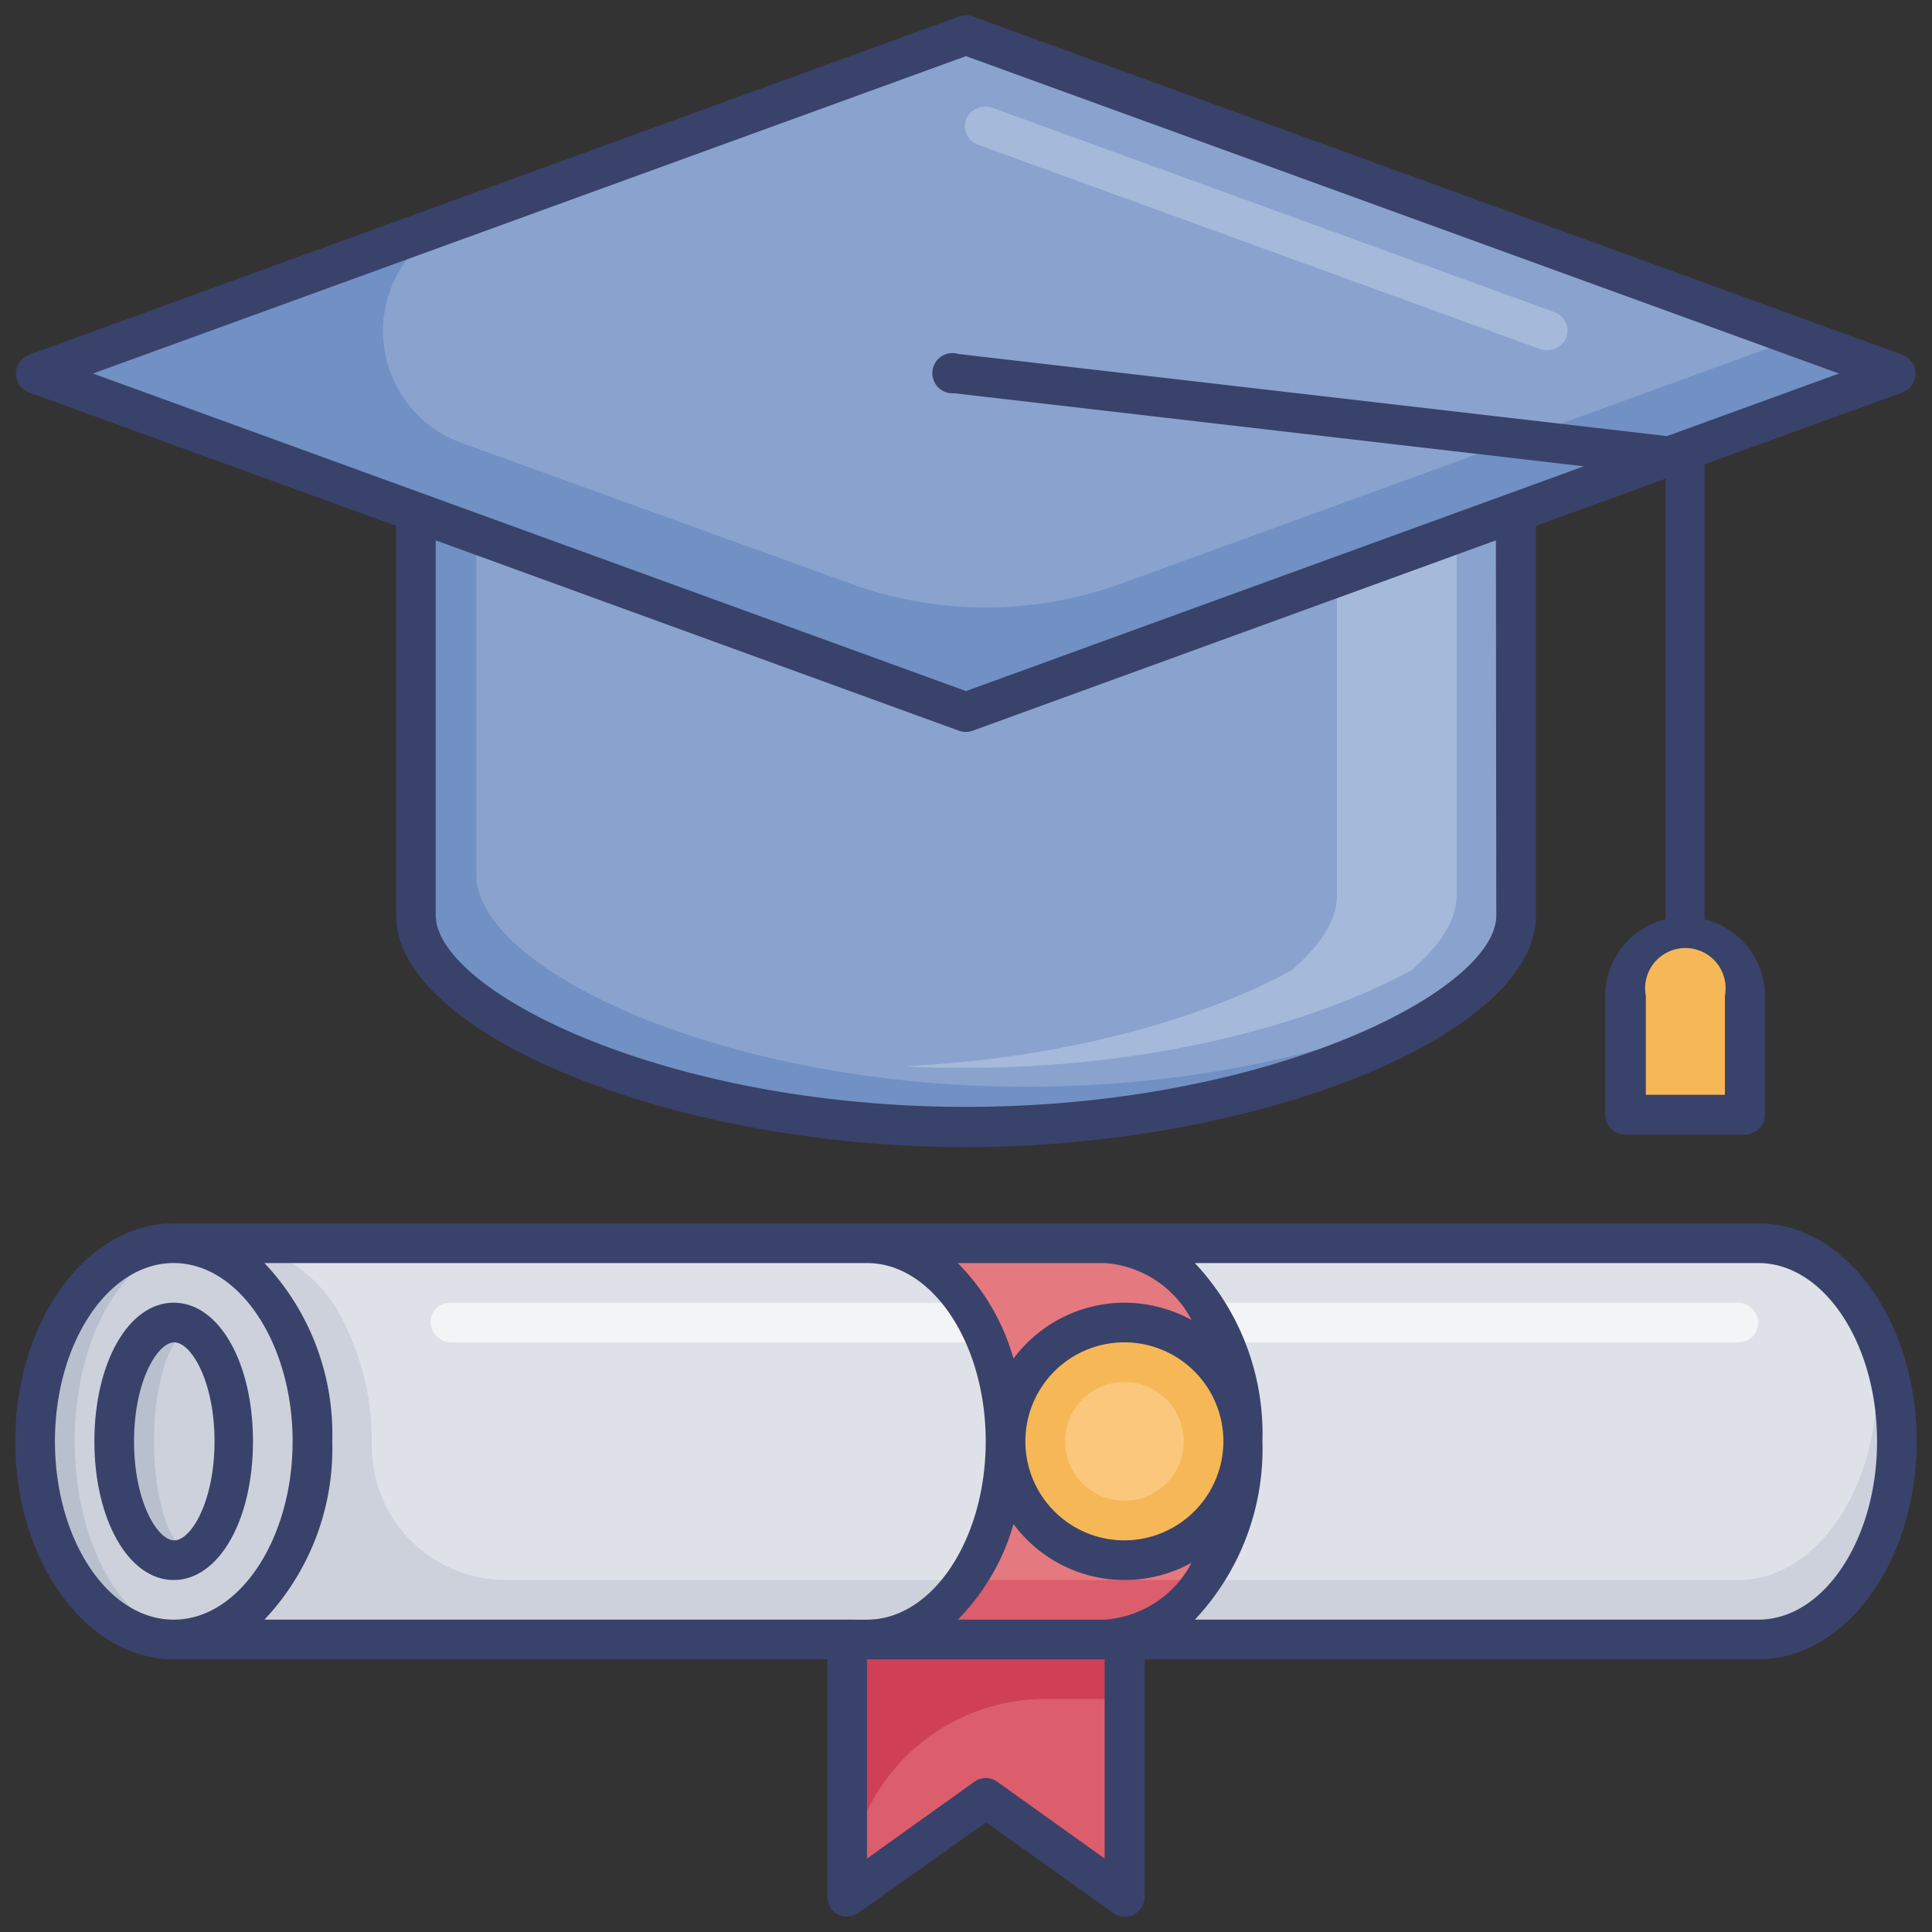
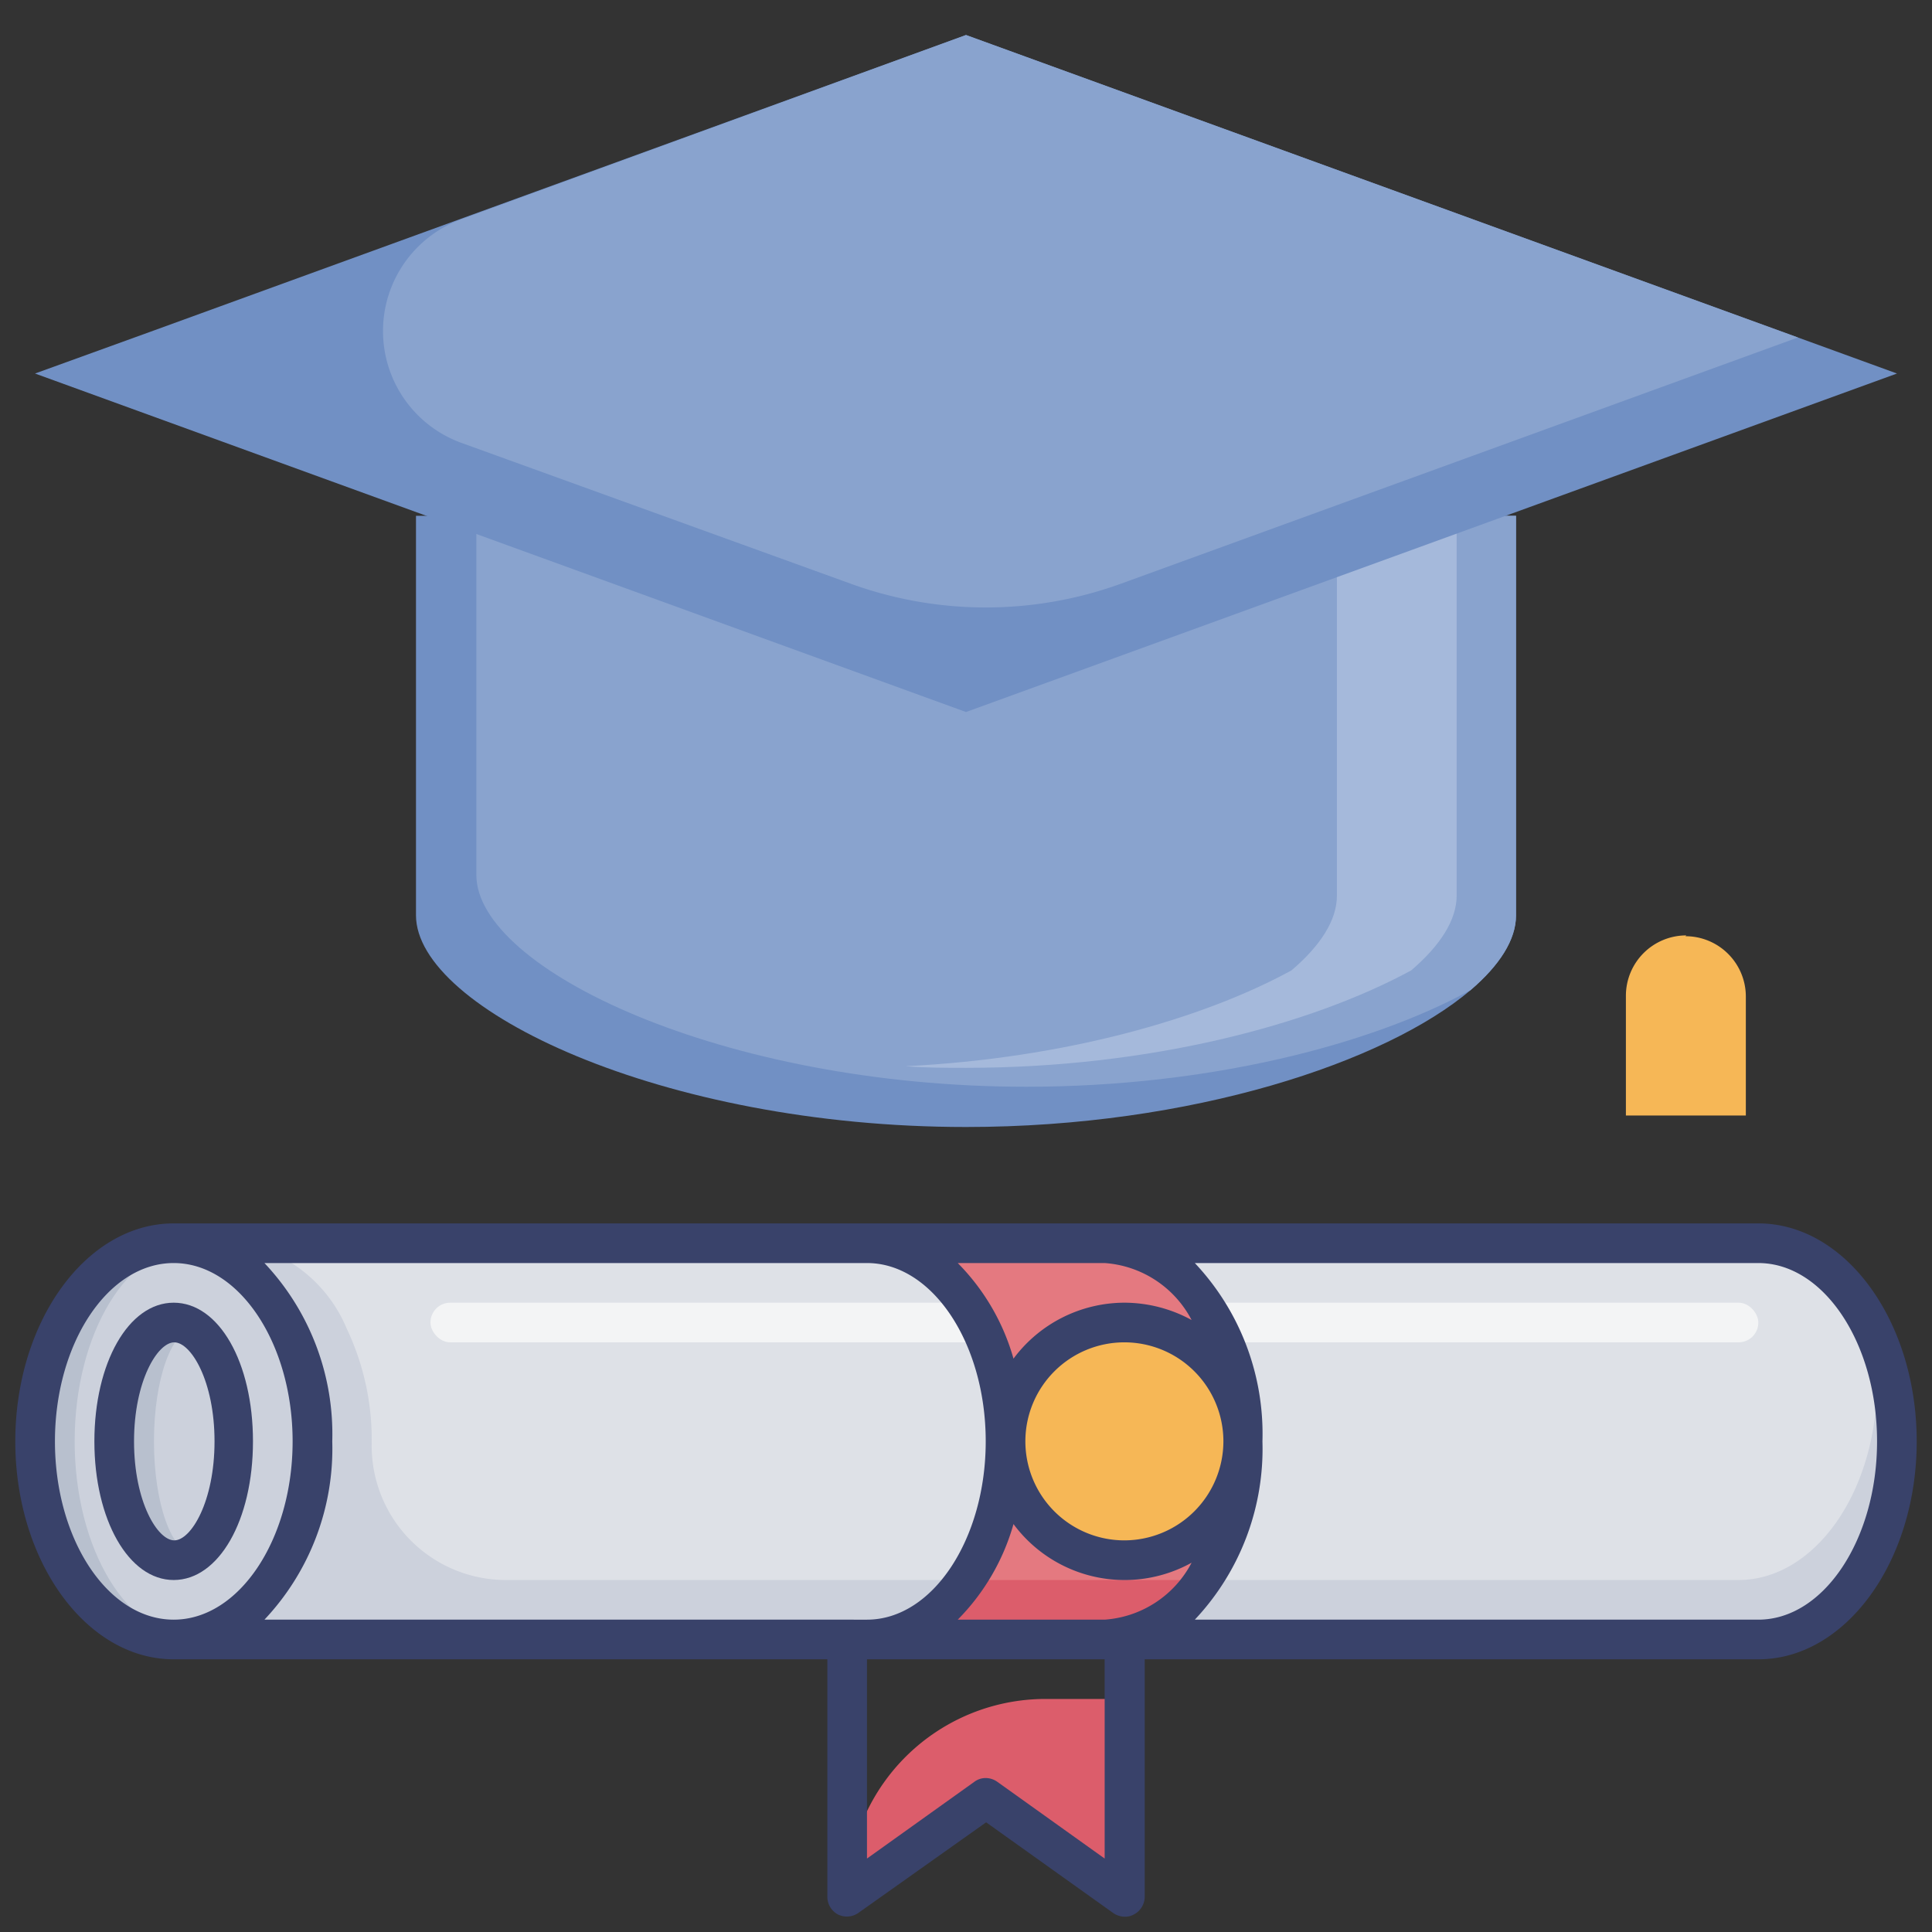
<svg xmlns="http://www.w3.org/2000/svg" id="Layer_1" data-name="Layer 1" viewBox="0 0 96 96">
  <rect x="0" y="0" width="96" height="96" fill="#333333" stroke="none" />
  <defs>
    <style>.cls-1{fill:#b8c0ce;}.cls-2{fill:#ccd1dc;}.cls-3{fill:#cf4055;}.cls-4{fill:#dc5d6b;}.cls-5{fill:#dee1e7;}.cls-6{fill:#f3f4f5;}.cls-7{fill:#e47980;}.cls-8{fill:#f6b756;}.cls-9{fill:#fac77d;}.cls-10{fill:#7190c4;}.cls-11{fill:#89a3ce;}.cls-12{fill:#a5b9db;}.cls-13{fill:#39426a;}</style>
  </defs>
  <title>diploma, graduation, graduate, cap, hat, education, school</title>
  <path class="cls-1" d="M15.52,71.62c0,5-2.57,9.07-5.9,9.74a4.68,4.68,0,0,1-1,.1c-3.81,0-6.89-4.41-6.89-9.84s3.08-9.84,6.89-9.84a4.12,4.12,0,0,1,1,.11C13,62.56,15.52,66.66,15.52,71.62Z" />
  <ellipse class="cls-2" cx="9.62" cy="71.62" rx="5.91" ry="9.73" />
  <path class="cls-1" d="M11.58,71.62c0,2.57-.81,4.76-2,5.56a1.64,1.64,0,0,1-1,.35c-1.63,0-3-2.65-3-5.91s1.32-5.9,3-5.9a1.63,1.63,0,0,1,1,.34C10.77,66.87,11.58,69.05,11.58,71.62Z" />
  <ellipse class="cls-2" cx="9.62" cy="71.62" rx="1.97" ry="5.56" />
-   <polygon class="cls-3" points="55.87 81.46 55.87 94.26 48.98 89.34 42.09 94.26 42.09 81.46 55.87 81.46" />
  <path class="cls-4" d="M55.87,84.42v9.84L49,89.34l-6.89,4.92h0a9.84,9.84,0,0,1,9.85-9.84Z" />
  <path class="cls-2" d="M94.26,71.62c0,5.43-3.08,9.84-6.89,9.84H8.63a6.06,6.06,0,0,0,4.91-2.95,12.16,12.16,0,0,0,2-6.89A12.84,12.84,0,0,0,14.27,66C13,63.43,11,61.78,8.63,61.78H87.37c2.33,0,4.4,1.65,5.64,4.19A12.84,12.84,0,0,1,94.26,71.62Z" />
  <path class="cls-5" d="M93.27,68.67c0,5.43-3.08,9.84-6.89,9.84H25.07a6.67,6.67,0,0,1-6.6-6.81v-.08A12.84,12.84,0,0,0,17.22,66a7.06,7.06,0,0,0-4.58-4.07l-.08-.12H87.37c2.33,0,4.4,1.65,5.64,4.19A13.16,13.16,0,0,1,93.27,68.67Z" />
  <rect class="cls-6" x="21.39" y="64.73" width="65.98" height="1.97" rx="0.98" />
  <path class="cls-4" d="M61.78,71.62a12.16,12.16,0,0,1-2,6.89,6.06,6.06,0,0,1-4.91,2.95H43.08A6.06,6.06,0,0,0,48,78.51a12.16,12.16,0,0,0,2-6.89c0-5.43-3.08-9.84-6.89-9.84H54.89C58.7,61.78,61.78,66.19,61.78,71.62Z" />
  <path class="cls-7" d="M61.78,71.62a12.16,12.16,0,0,1-2,6.89H48a12.16,12.16,0,0,0,2-6.89c0-5.43-3.08-9.84-6.89-9.84H54.89C58.7,61.78,61.78,66.19,61.78,71.62Z" />
  <circle class="cls-8" cx="55.87" cy="71.62" r="5.91" />
-   <circle class="cls-9" cx="55.87" cy="71.62" r="2.95" />
  <path class="cls-8" d="M83.75,46.52h0a3,3,0,0,1,3,3v5.91a0,0,0,0,1,0,0H80.79a0,0,0,0,1,0,0V49.48a3,3,0,0,1,3-3Z" />
  <path class="cls-10" d="M75.33,25.63V45.49c0,1.2-.81,2.47-2.26,3.71C68.87,52.77,59.22,56,48,56c-15.1,0-27.33-5.86-27.33-10.52V25.63Z" />
  <path class="cls-11" d="M75.33,25.63V45.49c0,1.2-.81,2.47-2.26,3.71C68.1,51.92,60.05,54,51,54c-15.1,0-27.33-5.86-27.33-10.52V25.63Z" />
  <path class="cls-12" d="M72.38,24.64V44.51c0,1.2-.81,2.47-2.26,3.71-5,2.71-13,4.84-22.12,4.84-1,0-2,0-3-.08,7.87-.39,14.74-2.34,19.17-4.76,1.46-1.24,2.26-2.51,2.26-3.71V24.64Z" />
  <polygon class="cls-10" points="94.26 18.56 48 35.38 1.74 18.56 7.65 16.42 48 1.74 89.34 16.77 94.26 18.56" />
  <path class="cls-11" d="M89.34,16.77,55.71,29a19.68,19.68,0,0,1-13.45,0L22.91,22a5.91,5.91,0,0,1,0-11.1L48,1.74Z" />
-   <rect class="cls-12" x="61.92" y="-4.51" width="1.97" height="31.73" rx="0.98" transform="translate(30.75 66.59) rotate(-70.02)" />
-   <path class="cls-13" d="M1.41,19.49l18.27,6.64V45.49C19.68,51.4,33.44,57,48,57s28.32-5.59,28.32-11.5V26.13l6.44-2.34V45.68a3.94,3.94,0,0,0-3,3.8v5.9a1,1,0,0,0,1,1H86.7a1,1,0,0,0,1-1v-5.9a3.94,3.94,0,0,0-3-3.8V23.07l9.86-3.58a1,1,0,0,0,0-1.85L48.34.82a1,1,0,0,0-.68,0L1.41,17.64a1,1,0,0,0,0,1.85Zm72.94,26C74.35,49.24,63,55,48,55s-26.35-5.78-26.35-9.53V26.85l26,9.46a1,1,0,0,0,.68,0l26-9.46Zm11.36,4V54.4H81.78V49.48a2,2,0,1,1,3.93,0ZM48,2.79,91.38,18.56l-8.55,3.11-35.2-4.08a1,1,0,1,0-.22,1.95L78.7,23.17,48,34.34,4.62,18.56Z" />
  <path class="cls-13" d="M12.57,71.62c0-3.93-1.69-6.89-3.94-6.89s-3.94,3-3.94,6.89,1.7,6.89,3.94,6.89S12.57,75.55,12.57,71.62Zm-5.91,0c0-3,1.17-4.92,2-4.92s2,1.92,2,4.92-1.17,4.92-2,4.92S6.66,74.63,6.66,71.62Z" />
  <path class="cls-13" d="M87.37,60.79H8.63C4.29,60.79.76,65.65.76,71.62S4.29,82.45,8.63,82.45H41.11V94.26a1,1,0,0,0,.53.87,1,1,0,0,0,1-.07L49,90.55l6.32,4.51a1,1,0,0,0,.57.18.88.88,0,0,0,.45-.11,1,1,0,0,0,.54-.87V82.45H87.37c4.34,0,7.87-4.86,7.87-10.83S91.71,60.79,87.37,60.79Zm-28.16,4.8a7,7,0,0,0-3.34-.86,6.89,6.89,0,0,0-5.51,2.78,11,11,0,0,0-2.77-4.75h7.3A5.29,5.29,0,0,1,59.21,65.59ZM54.89,80.48h-7.3a11,11,0,0,0,2.77-4.75,6.87,6.87,0,0,0,8.85,1.92A5.29,5.29,0,0,1,54.89,80.48Zm-12.8,0H13.14a12.39,12.39,0,0,0,3.37-8.86,12.39,12.39,0,0,0-3.37-8.86H43.08c3.26,0,5.9,4,5.9,8.86s-2.64,8.86-5.9,8.86Zm13.78-3.94a4.92,4.92,0,1,1,4.92-4.92A4.93,4.93,0,0,1,55.87,76.54ZM2.73,71.62c0-4.88,2.64-8.86,5.9-8.86s5.91,4,5.91,8.86-2.65,8.86-5.91,8.86S2.73,76.51,2.73,71.62ZM54.89,92.35l-5.33-3.81a1,1,0,0,0-.58-.19.93.93,0,0,0-.57.19l-5.33,3.81v-9.9H54.89ZM87.37,80.48h-28a12.38,12.38,0,0,0,3.36-8.86,12.38,12.38,0,0,0-3.36-8.86h28c3.26,0,5.9,4,5.9,8.86S90.63,80.48,87.37,80.48Z" />
</svg>